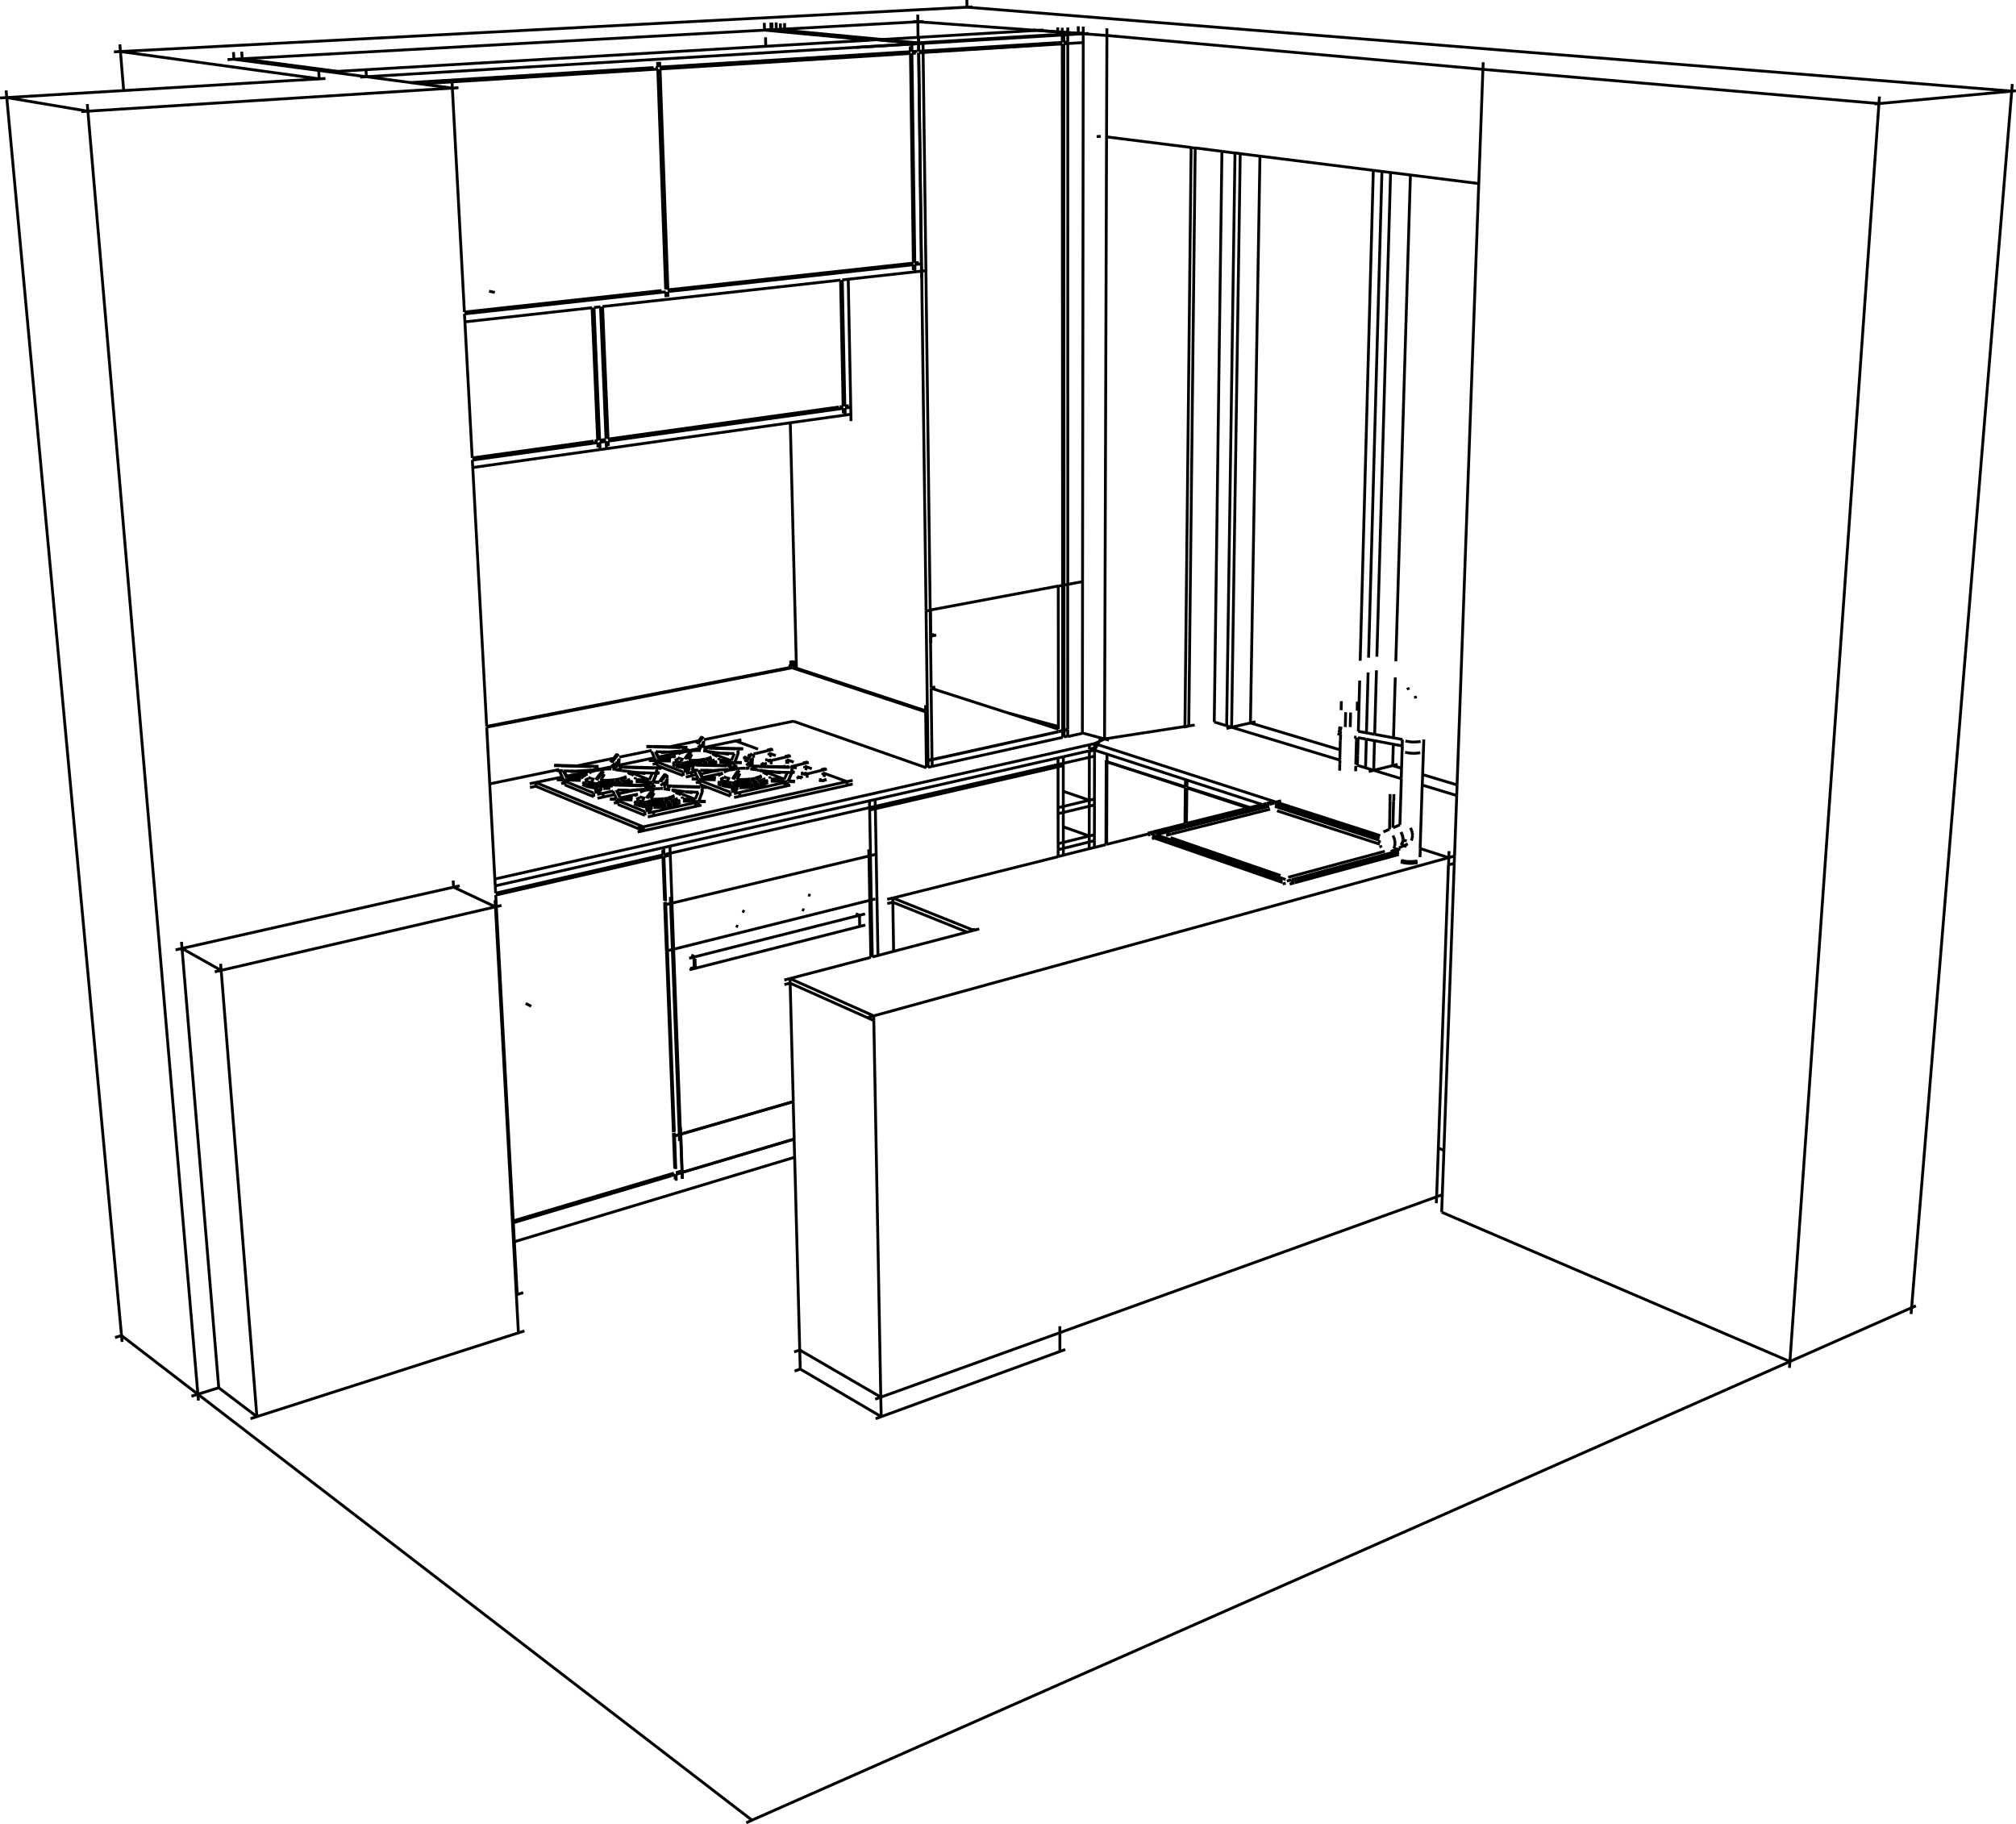
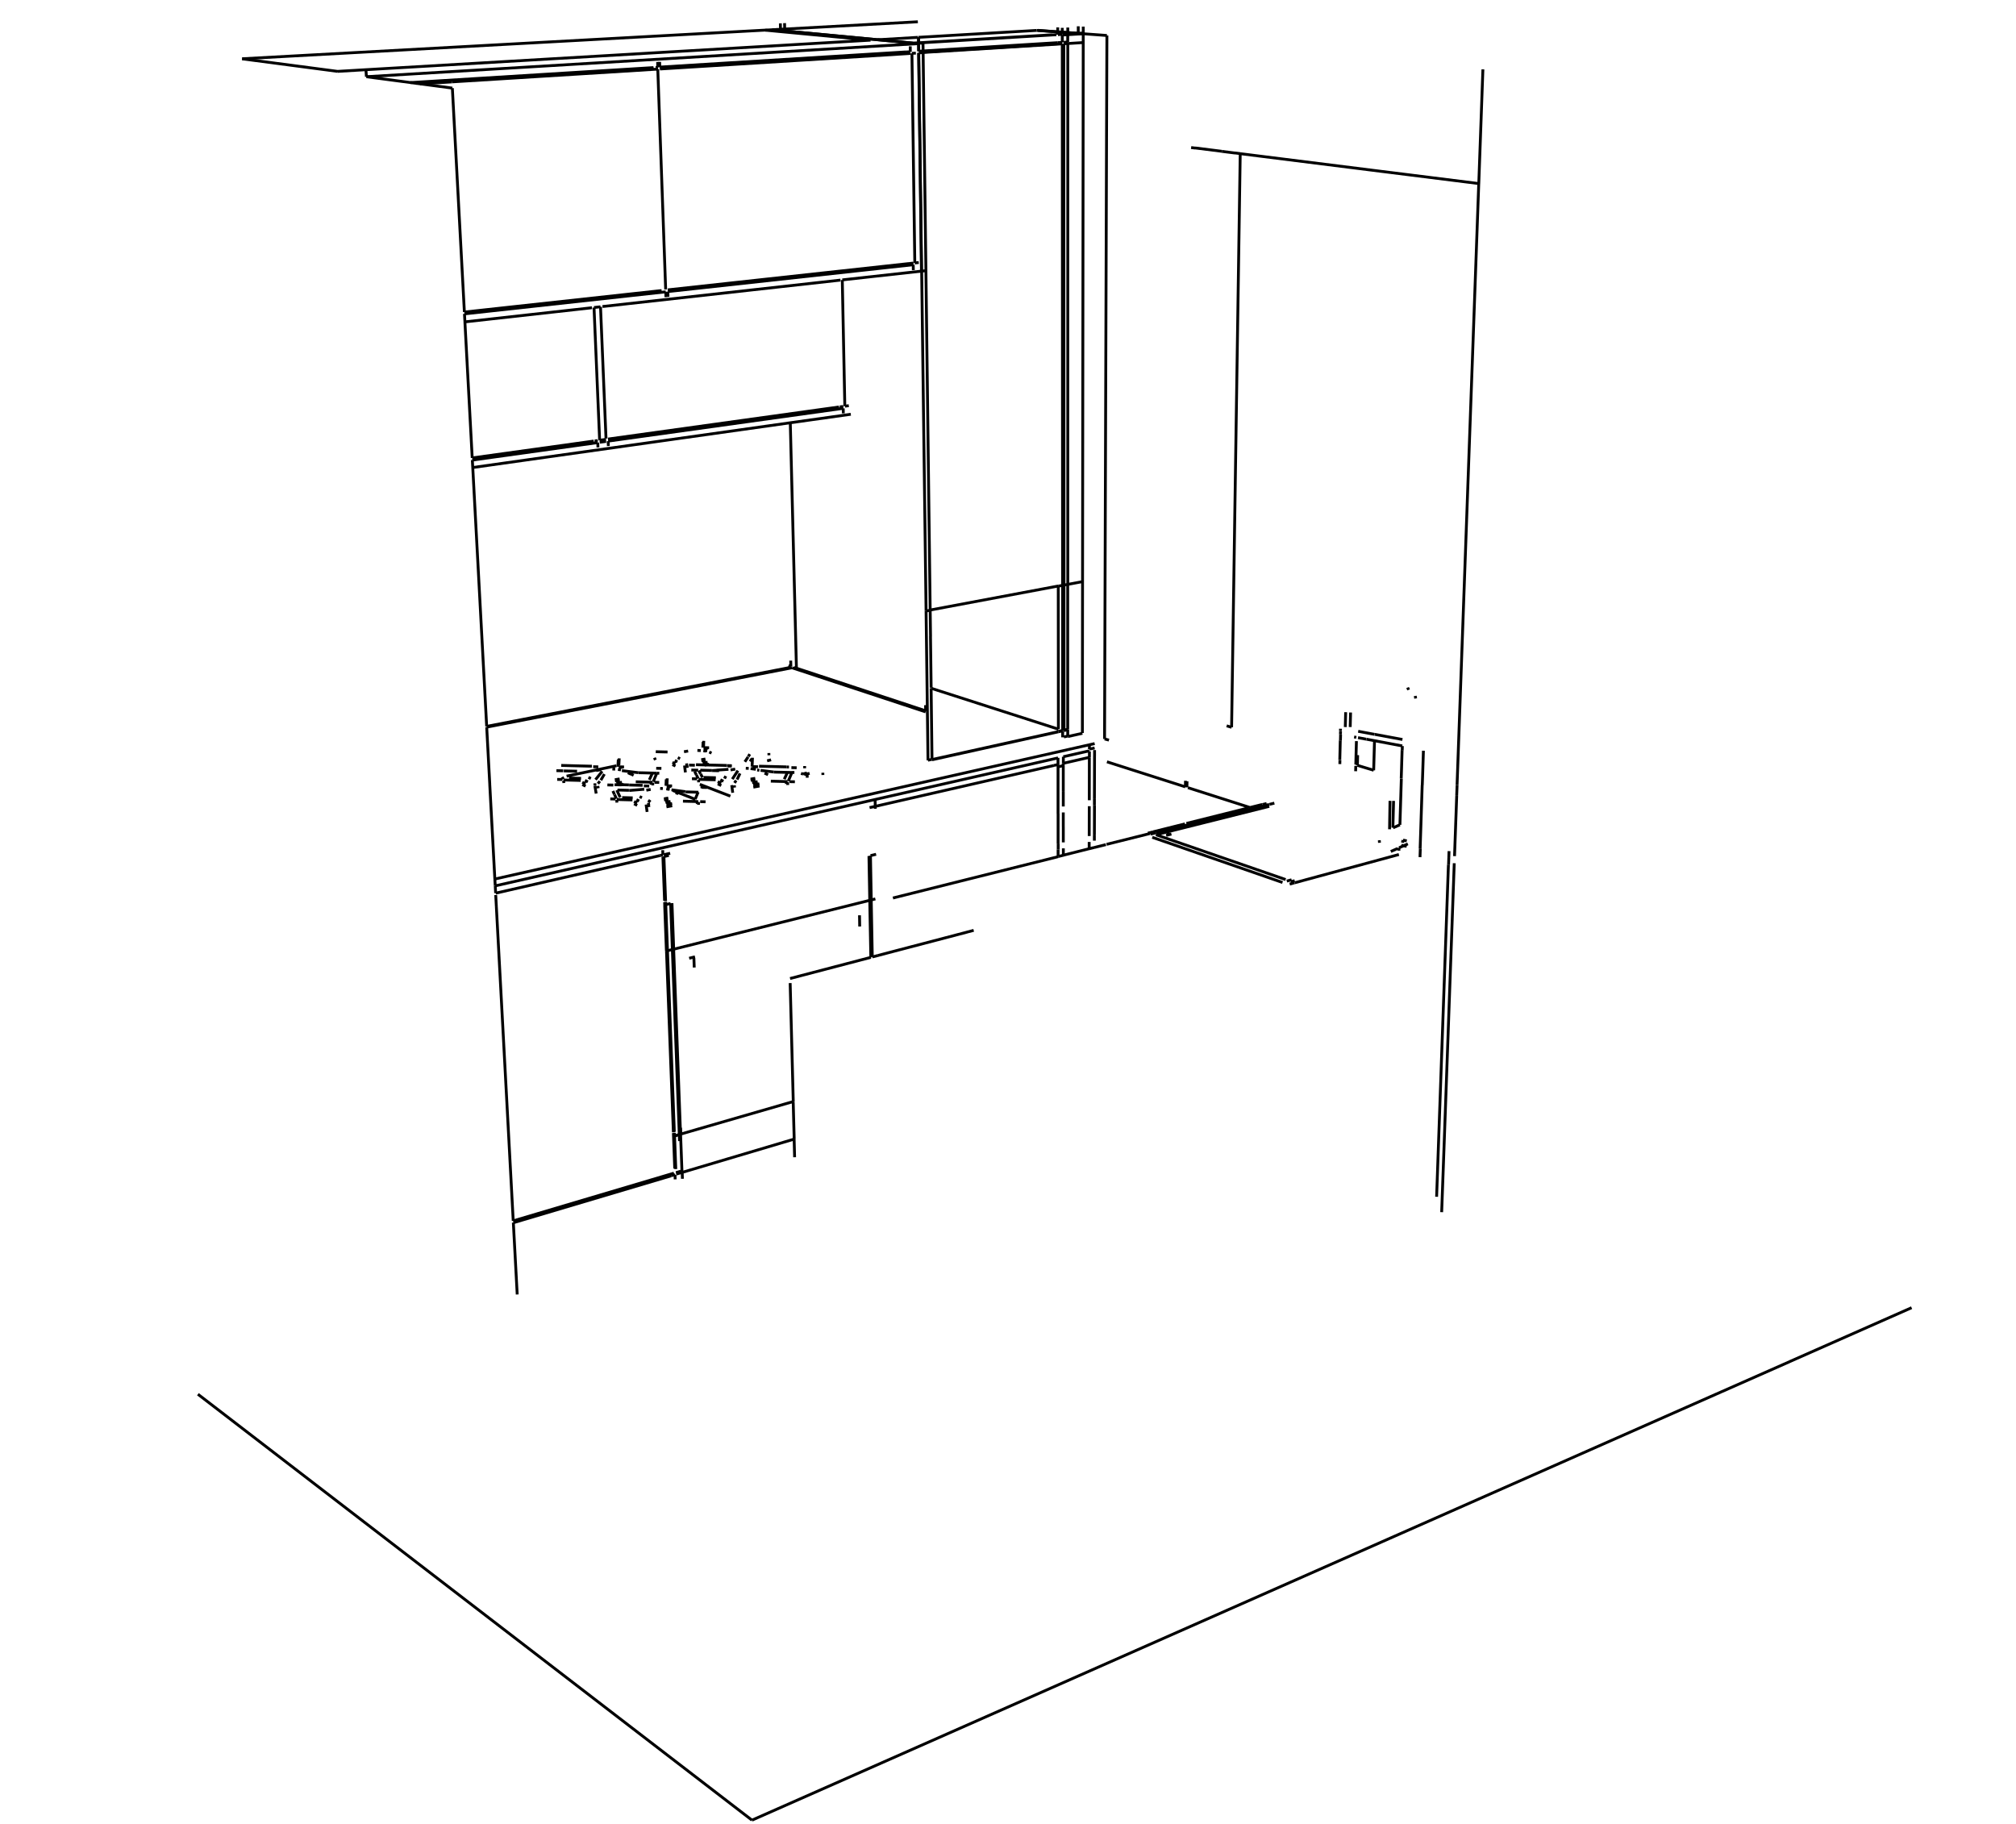
<svg xmlns="http://www.w3.org/2000/svg" id="Calque_1" data-name="Calque 1" viewBox="0 0 708.35 640.91">
  <defs>
    <style>
      .cls-1 {
        fill: none;
        stroke: #000;
        stroke-miterlimit: 10;
      }
    </style>
  </defs>
-   <path class="cls-1" d="m385.99,259.97l2.11-.33m31.67-4.89l-2.08.33m93.37,45.72l-.09,2.53m-2-1.97l-9.94-3.2m-14.09-4.53l-36.57-11.79m62.61,21.5l-2.07.56m-9.15-28.03l12.08,3.66m-95.97-24.03l1.83-.41m25.82,27.61l-58.92-19.13m63.77,18.27l-63.76-20.55m0,0l3.5-1.63m240.8,218.76l-122.35-52.48M388.92,9.96v2.51m132.11,11.89l-132.11-11.89M88.02,498.49l2.24-.71m93.99-30.12l-2.11.68m-91.88,29.43l91.88-29.43m323.22-64.95l1.97.81m165.84,54.63l-1.5.67M42.11,15.59l.21,2.51m1.13,13.72l-1.13-13.72M341.68,2.42l-1.92.11M40.03,18.22l2.3-.12M339.76,2.53L42.32,18.1M339.72,0l.03,2.52m331.73,459.2l.19-2.23m35.38-429.98l-.2,2.5m-35.18,427.48l35.18-427.48m-289.16,223.06l2.26-203.07m286.9-19.99L339.76,2.53m318.9,34.01l1.52-.15m48.13-4.5l-1.46.14m-46.67,4.37l46.67-4.37M174.08,318.65l-14.71-6.92m-83.92,29.76l2.25-.53m0,0l96.38-22.32m-.13-2.32l.13,2.32m-96.56,20.02l.19,2.3m12.55,156.81l-12.55-156.81M112,25.21l.16,2.5m-69.83-9.6l69.83,9.6m548.02,8.68l-139.14-12.03m-91.7,28.83l-2.7,200.51m7.29-199.93l-2.93,201.25m46.74-15.89l-.47,17.86m8.29-196.74l-4.7,170.84m-.79,28.67l-.27,10.06m148.95,210.82l.16-2.21m31.46-444.51l-.18,2.49m-31.28,442.02l31.28-442.02m-139.05-14.53l-.09,2.5m-258.84,616.1l2.02-.89M40.4,469.97l2.3-.68M114.36,27.58l-2.2.13M.03,34.43l2.35-.15m40.32,435.01l26.83,20.62M2.38,34.28l28.5,4.79m12.03,432.45l-.21-2.23M2.15,31.78l.23,2.5m40.32,435.01L2.38,34.28m159.14,276.97l-2.15.48m-97.68,22.03l2.27-.5m95.41-21.53l-95.41,21.53m95.28-23.86l.13,2.33m24.48,142.46l-2.12.66M161.09,30.83l-2.15.14M28.57,39.21l2.31-.15m128.06-8.1L30.88,39.07m38.84,453.05l-.19-2.21M30.67,36.58l.21,2.49m38.65,450.84L30.88,39.07m36.38,451.55l2.27-.71m7.33-2.29l-7.33,2.29m-5.77-158.96l.2,2.32m12.9,154.35l-12.9-154.35m12.9,154.35l13.39,10.16m-26.3-164.51l13.74,7.7M322.47,5.14l.03,2.51m.07,5.47l-.07-5.47m-242.55,13.29l2.25-.13m242.26-13.27l-1.95.11m-1.64-.12l1.64.12m68.16,4.94l-1.73-.13m53.76,42.4l-3.34,199.17m56.21-192.54l-5.13,170.9m-.88,29.14l-.22,7.49M82.02,18.3l.18,2.51m350.54,234.73l38.01,11.53m-39.82-11.11l1.81-.42m8.41-1.92l-1.79.41m-6.61,1.51l6.61-1.51m0,0l31.49,9.45m-54.51-8.19l2.18-203.46m-33.21-3.84l1.47-.08m95.89,222.76l9.67,2.94m-11.42-2.5l1.75-.44m8.4-2.08l-1.73.43m-6.67,1.65l6.67-1.65m0,0l3.12.93m7.43,2.23l12.09,3.63m-206.47,5.62l.04,2.34m.31,16.88l-.31-16.88m-70.15,13.71l.08,2.33m.65,17.53l-.65-17.53m70.07-16.04l-70.07,16.04m93.5-76.65l-1.93.38m.03,2.37l-.03-2.37m1.17-.61l-1.18.23m46.59,62.31v-2.11m10.94-2.61l-1.81.43m0,0l-9.13,2.18m9.13-2.18l-9.13-3.12m10.94,4.79l-1.82.43m0,0l-9.12,2.19m9.12-2.19v-2.1m-9.11,16.92v-2.1m10.9-.61l-1.81.45m0,0l-9.09,2.26m9.09-2.26v-2.09m0,0l-9.1-3.22m10.91,2.77l-1.81.45m0,0l-9.09,2.25m9.15-32.18l1.82-.42m-112.95-.09l-1.91.45m-4.19,1.01l4.19-1.01m1.47-.6l-1.64.4m8.3,2.01l-1.91.46m-4.2,1.02l4.2-1.02m1.46-.6l-1.63.39m8.38,2.05l-1.9.46m-4.21,1.03l4.21-1.03m1.45-.61l-1.62.4m-36.91-5.45l1.02-.83m.91-3.03l-1.86,2.57m-3.11,2.09l-2.39.21m-7.47.65l1.17-.1m8.6-.62l-2.38.21m-7.48.64l2.38-.21m5.1-.43l-5.1.43m1.09,2.63l-4.17-.1m0,0l-1.24-2.63m-.73-1.71l9.51.24m-11.82-.44l2.41.06m11.91.3l-2.4-.06m19.06,5.31l1.17-3.14m-3.3.33l-2.4-.34m-5.14-.69l5.14.69m2.5.2l-1.18-.16m3.12,3.24l1.17-3.14m1.86-1.78l-2.41-.06m0,0l-9.54-.24m10.1,2.09l-.03-1.13m.13,1l-.03-1.13m-6.57,3.71l4.17.11m3.67.52l-2.4-.06m.42-4.71l-9.54-.24m-16.8,3.76l5.11-1.06m-.96.54l.8-.46m14.69,2.61l-1.13.55m-7.76,3.81l-.04-1.32m-2.34-1.53l-1.77-.24m1.21,3.02l-.05-1.32m3.83-1.35l-.97.02m7.21-5.21l6.84,2.55m-16.01,4.5l2.05-.44m14.1-2.99l-3.09.65m-9.89,2.11l-1.12.23m-4.11-1.77l-1.52-.39m-6.58-.18l-.05-1.31m9.31,3.58l-9.31-3.58m20.44-2.33l.84.42m-9.91,1.34l1.05.04m1.93-3.45l-1.66.04m-.27,3.41l1.67-.03m3.08-.42l1.21-.35m0,0l.85-.41m-9.58-1.79l-1.2.35m0,0l-.87.41m5.12-1.17l-1.61.16m3,3.22l1.62-.16m-7.46-.37l1.15.29m-1.93-.28l-1.09.64m15.47-.15l-.03-.77m-13.69,2.45l-1.52-.39m5.55.76l-1.5-.07m10.53-1.55l-1.13.56m-10.21.93l-1.71-.23m11.92-.7l-1.59.46m-5.22.59l-1.09.02m.12-.79l1.98-.04m6.18-2.97l-.79-.36m-.33,2.41l1.02-.49m-9.8,1.36l1.73.08m5.64-.55l1.42-.41m-10.65.63l1.09.15m8.62-1.45l.85-.41m-2.05.76l1.19-.35m-4.27.77l1.63-.16m-3.3.2l1.67-.04m-2.99-.03l1.32.07" />
-   <path class="cls-1" d="m238.96,266.94l.88.22m-1.83.49l1.36.35m5.58.28l1.92-.19m-17.56.47l1.09-.23m9.66,4.21l-9.31-3.59m28.37.22l-2.03.44m-16.12,3.43l2.04-.43m14.09-3l-1.03.22m-11.41,2.42l-1.65.36m-1.66-1.19l-.38-2.84m2.14-3.57l-1.01,1.99m.29,2.34l-.84,1.18m-.52-3.83l1.92-2.65m-1.98,4.53l-.04-1.14m1.49,2.48l-1.07,1.51m-.82-4.74l1.93-2.65m-27.58,5.2l1.3-1.04m1.16-3.26l-2.37,2.96m-19.38,2.74l.84.02m8.85.23l-.92-.02m6.66-.67l-2.37.21m-8.14.63l.97-.08m-1.09.24l2.37-.21m1.24,2.68l-4.7-.12m0,0l-1.43-2.69m-.83-1.74l10.76.27m-2.63,1.66l-2.4-.06m-7.14,3.03l2.4.06m-3.26-5.19l2.4.06m13.16.34l-2.4-.06m14.01,2.22l2.4.06m-8.22-1.06l2.4.33m8.22,1.06l-2.4-.33m-8.09-1.22l2.27.31m8.36,1.07l-.98-.14m-2.45,2.42l4.67.13m1.25.77l1.31-3.19m1.78-1.84l-2.4-.06m0,0l-10.79-.28m11.41,2.18l-.04-1.14m1.13,1.02l-.98-.03m0,0l-.04-1.14m-7.42,3.77l4.71.12m3.59.51l-2.14-.06m.45-4.78l-10.8-.28m-2.73.31l-1.09.23m-15.41,3.21l6.59-1.37m-1.56.8l.89-.46m16.51,2.84l-1.33.63m-9.04,4.23l-.06-1.34m-2.74-1.82l-1.74-.24m1.2,3.31l-.06-1.34m5.91-1.61l-2.52.06m8.59-6.06l7.61,2.99m-18.33,5.14l2.09-.44m16.27-3.47l-3.22.69m-9.57,2.04l-3.47.75m-4.48-2.06l-1.69-.45m-7.3-.4l-.06-1.32m10.18,4.14l-10.18-4.14m23.05-2.67l-.85-.36m7.65,5.11l-.05-1.33m-17.11-1.12l1.2.06m2.53-3.99l-1.88.04m-.65,3.95l1.9-.04m3.53-.48l1.4-.41m0,0l1.01-.47m-10.68-2.07l-1.4.4m0,0l-1.03.47m5.92-1.34l-1.83.18m3.08,3.73l1.85-.19m-8.43-.42l1.28.34m-2.12-.38l-1.25.67m17.68-.35l-.03-.78m-15.76,2.83l-1.69-.45m6.21.87l-1.89-.1m-5.86-2.69l.78-.68m17.37,1.6l-1.34.63m-11.94,1.06l-1.65-.23m13.58-.83l-1.85.54m-3.89.57l-.8.08m0,0l-2.52.06m.16-.84l2.26-.05m5.85-1.05l1.2-.57m-11.26,1.57l1.96.09m6.45-.63l1.66-.47m-12.15.73l.96.13m10.12-1.57l1.02-.47m-2.4.88l1.37-.4m-4.91.88l1.86-.19m-3.75.23l1.89-.04m-3.38-.03l1.49.07m-4.68-.65l.98.25m-2.07.5l1.51.41m6.3.31l2.19-.22m-19.4.14l.94-.2m10.56,4.85l-10.18-4.16m31.85.33l-2.06.44m-18.35,3.93l2.09-.44m16.26-3.49l-1.83.39m-2.38.51l-6.69,1.43m-1.41.3l-3.96.85m-1.92-1.2l-.46-2.86m1.82.53l-1.08,1.37m-.66-3.83l2.46-3.08m-2.53,5.01l-.05-1.17m1.89,2.28l-1.37,1.74m53.9-9.27l.16-2.98m-1.96,2.38l1.07-1.03m.18,1.62l.1-2.06m.69-2.82l-1.96,2.96m-19.25,2.73l.86.03m14.62-.47l-2.39.21m-8.17.63l.98-.08m9.47-.6l-2.38.21m-8.17.63l2.38-.21m1.21,2.68l-4.71-.12m0,0l-1.4-2.69m-.82-1.74l10.79.28m-12.27,4.62l2.41.06m-3.23-5.19l2.41.06m24.84,2.49l2.41.06m-8.24-1.06l2.41.34m8.23,1.06l-2.4-.34m2.51.18l-.99-.14m-2.48,2.42l4.71.12m1.24.77l1.36-3.19m1.78-1.84l-2.41-.06m-13.23-.34l2.4.06m11.45,2.17l-.03-1.14m1.1,1.02l-.98-.03m0,0l-.03-1.14m-7.47,3.77l4.73.12m3.83.51l-2.41-.06m.54-4.78l-10.82-.27m-3.32.29l-1.17.24m-14.96,3.21l6.8-1.46m-1.75.88l.91-.46m16.69,2.84l-1.25.63m-8.67,4.22l-.03-1.34m-2.66-1.76l-2.11-.28m1.45,3.31l-.04-1.34m5.68-1.61l-2.51.06m7.5-6.15l8.39,3.13m-17.72,5.09l2.03-.44m15.79-3.46l-15.79,3.46m8.7-2.88l-1.77.54m-11.69.29l-1.74-.45m-7.55-.4l-.04-1.32m10.74,4.14l-10.74-4.14m18.84,2.29l-2.42.24m13.51-.44l-.04-1.33m-16.76-1.11l1.05.05m1.98-3.99l-1.87.05m-.12,3.94l1.89-.04m3.46-.48l1.33-.41m0,0l.94-.47m-10.95-2.06l-1.34.39m12.31.16l-.85-.39m-11.46.23l-.96.47m5.73-1.33l-1.81.17m3.58,3.73l1.83-.19m-8.48-.42l1.32.34m-2.23-.38l-1.24.67m17.44-.34l-.03-.79m-15.36,2.82l-1.75-.44m6.33.86l-1.64-.07m11.78-1.79l-1.26.63m-11.43,1.1l-2.03-.28m13.46-.82l-1.77.54m-2.17.41l-2.42.24m0,0l-2.51.05m.13-.83l2.24-.05m6.83-3.42l-.94-.44m-.19,2.81l1.12-.57m-10.76,1.59l1.7.08m6.35-.63l1.59-.47m-12.03.72l1.37.19m9.57-1.63l.94-.47m-2.28.88l1.32-.4m-4.79.87l1.83-.18m-3.72.23l1.89-.05m-3.19-.01l1.3.06m-4.77-.65l1.01.25m-2.07.5l1.56.4m-1.73-3.13l-.83.41m8.89,3.04l2.17-.22m-19.76.14l.97-.21m32.29,1.03l-1.99.44m-17.81,3.92l2.02-.44m15.8-3.47l-15.8,3.47m-1.87-1.2l-.38-2.85m1.49.54l-.88,1.35m-.54-3.83l2.04-3.07m-2.11,5.01l-.03-1.16m1.54,2.28l-1.13,1.73m-25.98-2.56l1.12-.92m.27,1.73l.11-2.25m.12-2.7l-2.05,2.78m2.75-1.2l-.05-1.17" />
-   <path class="cls-1" d="m234.23,271.94l-2.04,2.77m-3.37,2.23l-2.38.21m-7.66.65l1.06-.09m8.87-.62l-2.37.21m-7.67.65l2.38-.21m1.13,2.73l-4.33-.12m0,0l-1.3-2.73m-.77-1.77l9.88.26m-11.38,4.72l2.4.06m-3.19-5.26l2.4.06m12.28.33l-2.4-.06m19.81,5.52l1.21-3.25m-13.68-1.07l2.4.34m7.75,1.06l-2.4-.34m2.51.19l-1.07-.15m-2.26,2.49l4.28.12m1.15.77l1.21-3.25m-.58-1.92l-9.91-.26m10.49,2.18l-.04-1.18m.15,1.03l-.04-1.18m-6.81,3.84l4.32.12m3.73.54l-2.4-.06m.42-4.88l-9.91-.26m-17.51,3.87l5.57-1.2m-1.15.63l.83-.47m15.22,2.77l-1.21.6m-8.16,4.05l-.05-1.36m-2.47-1.67l-1.74-.25m1.2,3.2l-.05-1.36m5.33-1.5l-2.31.05m-2.02,1.98l2.06-.45m14.77-3.24l-14.77,3.24m8.21-2.69l-1.67.49m-10.75.27l-1.56-.42m-6.77-.26l-.06-1.34m9.54,3.86l-9.54-3.86m21.28-2.47l.88.43m-5.04,4.17l-2.25.23m12.54-.3l-.04-1.35m-15.64-1.23l1.09.05m2.14-3.73l-1.71.04m-.43,3.68l1.74-.04m3.21-.45l1.26-.38m0,0l.91-.44m-9.9-1.93l-1.26.37m11.29.14l-.77-.37m-10.53.23l-.91.44m5.37-1.25l-1.68.16m2.99,3.48l1.69-.17m-7.75-.4l1.19.31m-1.97-.33l-1.14.68m16.14-.22l-.03-.8m-14.33,2.66l-1.56-.43m5.73.82l-1.63-.08m11.09-1.67l-1.2.59m-10.76,1.01l-1.67-.23m12.43-.78l-1.68.5m-2.03.38l-2.25.22m0,0l-2.31.06m.14-.83l2.06-.05m5.32-.98l1.07-.53m-10.28,1.47l1.83.09m5.88-.59l1.5-.44m-11.11.68l1.02.15m9.1-1.53l.9-.45m-2.16.83l1.25-.38m-4.47.83l1.69-.18m-3.42.22l1.73-.04m-3.12-.03l1.39.07m-4.32-.61l.91.23m-1.9.51l1.41.38m5.78.29l2.02-.2m-18.09.38l1.05-.22m9.89,4.54l-9.53-3.88m29.4.27l-2.05.44m-16.82,3.71l2.06-.45m14.76-3.25l-14.76,3.25m-1.74-1.23l-.41-2.93m2.34-3.83l-1.1,2.13m.33,2.41l-.92,1.27m-.58-3.95l2.11-2.87m-2.17,4.83l-.05-1.19m1.64,2.49l-1.18,1.63m-.87-4.9l2.11-2.87m40.53-10.69l-.84.17m1.7.08l-.93.2m.62-1.96l.88.24m28.48,9.88l-1.97.44m-73.6,16.4l2.07-.46m71.53-15.93l-71.53,15.93m71.53-15.93l-.02-1.32m1.97-.44l-1.97.44m-73.63,16.33l2.07-.45m71.56-15.88l-71.56,15.88m-39.87-13.81l2.11-.44m-2.17-.89l2.11-.44m72.24-15.01l-2.02.42m-70.23,14.59l9.27-1.92m19.95-4.15l12.46-2.59m1.38-.28l15.16-3.15m.75-.16l11.27-2.34m0,0l7.87,2.88m3.79,1.39l2.44.88m3.8,1.4l2.5.9m3.82,1.4l2.56.93m3.83,1.41l8.55,3.12m-14.47-2.84l-.93.2m.56-2l.89.24m-1.39,1.3l-.85.18m9.1-1.52l-1.89.46m-4.21,1.05l4.21-1.05m1.44-.61l-1.61.4m.21,3.45l-.84.18m0,0l.79.29m.94-.21l-.94.21m1.74-.47l-.8.26m-.42-1.84l.91.25m-63.96,19.33l-37.81-15.63m37.81,15.63l-.05-1.37m0,0l-37.82-15.59m.06,1.33l-.06-1.33m140.36-33.57l-1.43.29m-1.67,28.1l-.26-19.64m.26,19.64l-46.69-16.34m47.29,16.21l-.02-2.34m-47.66-35.29l.06,2.37m-7.21-223.91l1.48-.08m-.06-2.51l.06,2.51m100.83,1.68l1.6.14m-1.31,246.8v-2.29m-.1-244.35v2.51m-46.24,254.44l-.02-2.34M271.22,7.94l.06,2.51m56.24,258.85l-1.42.31m-.02-2.34l1.42-.31M275.72,10.65l-1.48.08m50.07,4.5l-1.51.09m-13.01-1.46l-34.07-3.22m47.02,4.44l-12.94-1.22m56.74-3.33l-1.89.12m-1.66-.13l1.66.13m5.64,258.3l1.48.49m-63.28,66.29l-.92-51.56m-1.96.45l1.96-.45m64.2-14.73l-64.2,14.73M270.92,10.43l-2.33.13m-139.83,16.41l-46.57-6.15m188.67-12.9l.06,2.52m52.9,87.31l-.03-2.46M126.57,27.1l2.19-.14m170.25,121l-.04-2.41m0,0l-.93-47.42m-84.95,59.38l-.11-2.42m83.97-9.27l-.05-2.43m1.97-.28l-1.97.28m26.5-50.65l-1.94.22m.03,2.46l-.03-2.46m-1.06-77.33l.03,2.51m1.95-.12l-1.95.12m.49,74.3l-1.01-73.67m-87.99,5.46l2.76,77.63m85.23-83.09l-1.57-.16m-201.9,6.57l2.19-.13m189.22-11.09l-1.96.12m-37.34-6.05l.06,2.51m-183.69,7.59l.18,2.51m0,0l-2.89.16m128.62,137.01l-.09-2.41m-.74-.61l-1.97-46.66m3.69-.41l1.93,46.56m82.6-11.48l-.9-44.36m59.26,152.18l17.28,4.66m8.43,2.27l7.79,2.1m-150.58,152.97l2.13-.63m.08,2.26l-.08-2.26m-2.05,2.89l-.08-2.26m-4.34-114.64l.09,2.34m138.48-34l1.85-.42m12.86-5.04l-1.86.42m0,0v1.53m-12.84,5.82l1.84-.42m10.99-2.52l-1.83.42m-139.87,69.49l1.28.59m59.77-15.07l-1.96.49m0,0l-57.81,14.58m56.5-15.12l1.31.53m-59.44,18.69l1.36-.35m14.64-14.67l.81.36m-17.1,15.13l2.05-.53m59.71-15.2l-1.96.5m-57.75,14.7l57.75-14.7m-20.28-6l.82.35m1.35-5.51l.82.34m-23.98,5.34l.82.35m-26.08-5.25l.08,2.32m69.63-19.02l.05,2.33m-61.1,36.08l.12,3.38m-63.58,96.07l98.49-29.68m-46.29-105.59l-58.74,13.46m58.74-13.46l-1-.42" />
-   <path class="cls-1" d="m438.6,283.92l-21.58-7.06m0,0l-.14,12.49m-27.93-24.02v2.35m-.01,0l-.1,29.04m-3.36-34.82l-.88,1.67m31.89,13.12l-.15,12.8m.15-12.8l-27.54-9.01m-.36,29.11l.09-29.59m60.31,15.23l35.83,11.56m-.22,1.24l-36.64-11.86m36.72,11.19l-36.71-11.86m2.65,26.64l-45.77-15.84m86.69,6.06l-36.61,9.9m29.88-12.83l-36.11-11.74m3.93,23.37l1.78-.48m0,0l32.17-8.66m-75.29-4.79l38.64,13.32m-3.66-23.32l-1.78.45m0,0l-32.92,8.28m-8.25.38l.83-.21m49.75,15.87l37.66-10.17m-44.75-17.05l-1.8.44m47.71,13.77l-.4.85m.55-2.77l.06.96m-.31-1.89l.25.93m-.67-1.78l.42.85m-4.4-1.85l-2.13.92m3.65,5.77l.3-.82m-5.12-.21l.42.84m4.7-.63l.13-.91m-.33-1.9l-.42-.85m.67,1.78l-.25-.93m.33,1.9l-.07-.97m-1.68-16.35l-.04,2.36m1.39-2.32l-.06,2.37m2.56,10.92l.42.84m0,0l.25.93m0,0l.07.97m-.13.91l-.3.82m3.6-2.28l-.3.81m.43-1.72l-.13.91m.06-1.87l.06.96m-.31-1.89l.25.93m-.67-1.77l.42.84m-19.05-45.2l-.08,3.16m-5.56-3.32l-.08,3.15m5.4,9.56l-.03,1.29m-5.89,10.41l.05-2.35m24.76-7.78l-.9-.13m-.12,3.96l.89.13m1.1-3.89l-.98-.06m-.13,3.96l.98.06m1.1-3.97h-.98m-.13,3.97h.98m.47,37.81l-.79.16m1.23-38.04l.8-.15m-1.83,38.8l.88-.17m-.86-.33l.87-.17m-1.09.05l-.9.07m1.22-38.04l.91-.07m.14-3.97l-.92.07m1.71-.21l-.79.14m-2.17,42.71l1.01-.09m-1-.4l1.02-.09m-1.12-.04h-.97m-.03.63h1.09m-1.07-.48h1.08m-1.07-.14l-.97-.07m-1.97-.26l.85.23m0,0l1,.16m0,0l1.08.08m-.96-.21l-.89-.15m0,0l-.76-.2m1.51.97l1.07.07m-2.08-.23l1.01.16m-.34-38.98l.78.19m-2.3,38.4l.85.23m1.56-42.59l-.77-.19m-23.88-2.51l1.05.2m-.89-1.29l.92.17m-.86-.18l.86.17m-.86-.2l.86.16m-.77-1.21l1.36.26m-66.85,38.77l.91-.23m45.02,16.14l1.09-.29m-1.64-28.94l-1.78.45m-136.63,34.18l1.96-.49m134.67-33.69l-1.24.3m63.58,18.77l-1.71.46m-203.95,56.15l1.97-.55m201.98-55.6l-201.98,55.6m199.46,62.95l-1.72.62m-.07,2.26l.07-2.26m-192.99-103.03l1.95-.49m-.02-1.5l.02,1.5m58.69,149.01v2.24m.01,6.62v-6.62m-58.7-151.24l26.13,10.51m2.3-1.39v.78m-34.62,164.73l1.96-.71m62.93-22.67l-62.93,22.67m-33.87-144.97l2.01-.52m64.54-18.53l-28.46-11.4m-6.68,41.45l-29.44-13.12m.04,1.6l-.04-1.6m.04,1.6l29.42,13.16m0,0l-.02-1.64m37.05-30.56l-1.91.5m-66.58,17.46l2.01-.53m31.91,147.09l-28.48-16.55m.18,6.69l28.44,16.72m-30.61-22.73l1.99-.68m-1.82,7.38l1.99-.69m93.11-6.88l-1.88.69m-64.76,23.63l1.96-.72m62.79-22.91l-62.79,22.91m-30.57-97.55l-39.35,11.7m0,0l-.49-13.4m39.5-11.42l-39.5,11.42m39.62-145.13l-31.53,6.51m-1.73.36l-10.41,2.14m-6.17,1.28l-11.4,2.34m-1.97.41l-12.85,2.66m-6.31,1.29l-24.35,5.03m106.8-43.29l.06,2.37M371.65,12.16l1.61.15m9.24-.56l-1.88.1m-1.76-.13l1.76.13m7.48,247.79l28.23-4.36m0,0l1.36-.21m93.37,45.72l-2.07.56m-82.36-47.66l4.36,1.32m-48.21,8.96l1.82-.42m4.21-215.45l29.71,3.72m-242.3,266.33l-1.81.42m7.74,149.76l-.72-13.38m0,0l-7.34-136.31M488.6,60.62l-4.82,170.13m-.14,4.78l-.63,22.53m-.48-198.19l-4.61,172.3m-.72,27.05l-.17,6.12m3.68-29.06l-.59,21.24M112.15,27.71l-68.69,4.11m0,0l-41.08,2.46m156.44-5.51l.12,2.19M322.5,7.65l41.78,3.03m125.97,227.36l-.63,21.24m-184.31,41.5l-69.19,16.56m90.91-94.18l-.1-8.77m44.85,69.41l1.84-.44m-1.84,2.55l1.84-.44m-1.83,13.08l1.84-.45m-1.84-1.65l1.84-.45m10.9-.61v2.4m-119.78-32.85l.81-.19m-.77,1.52l-.04-1.33m5.11,2.55l1.09-.26m0,0l.82-.2m4.66,1.37l-.04-1.53m-5.41,1.69l-.03-1.33m5.48,2.26l.8-.19m-30.76-6.47l.07-1.45m.1-2.6l-1.08,1.49m0,0l-.79,1.08m-14.84,4.91l-.94-2.17m2.32,1.89l-.88-1.86m-3.32-1.77l2.13.05m12.21.31l-1.92-.05m-11.45,4.43l1.8.04m5.89-.41l-3.47-.09m-4.31.6l1.31.03m0,0l1.09.03m5.31.14l-5.29-.14m-.77-5.02l5.52.14m0,0l3.99.1m17.86,4.71l1.01-2.44m0,0l-3.01-.07m0,0l-1.32-.04m-.81,2.45l4.09.1m3.57.8l-1.92-.05m-5.82-.15l5.13.14m3.12-4.79l-1.92-.05m-28.69,5.21l-.04-.97m27.63.73l-.92.2m-9.02-4.37l-.92-.13m2.07.41l-1.05-.26m9.88,5.19l-.03-1.04m-6.36,2.68l-5.46,1.17m-4.93-3.72l.57-.8m-25.27,2.38l.04-.78m0,0l.08-1.44m.14-2.68l-1.22,1.52m0,0l-1.15,1.44m-16.92,5.12l-1.06-2.19m2.61,1.87l-.97-1.82m12.81-.51l-1.04.08m0,0l-1.34.13m0,0l-4.15.3m0,0l-1.61.12m-8.12-1.93l2.08.05" />
  <path class="cls-1" d="m210.21,269.45l-1.79-.04m-12.64,4.45l1.71.04m-1.99-3.11l.97.02m0,0l1.43.04m6.26,2.65l-4.21-.11m4.1.84l-5.97-.16m-.88-5.12l5.56.15m0,0l5.2.13m21.57,5.47l1.24-3.03m-.05,0l-1.44-.03m0,0l-3.35-.09m0,0l-1.55-.03m7.25,3.41l-1.66-.04m-6.58-.18l5.82.16m3.18-4.87l-1.82-.05m-32.47,5.19l-.04-.94m31.27.84l-1.11.23m1.14.7l-.03-.93m-16.97-3.04l-1.25,2.15m-2.05,1.88l-.04-.79m.23-1.29l2.34-2.93m52.56-4.38l-.61.91m.72,1.82l.14-3.12m-1.55-.28l-1.13,1.71m-14.9,5.49l-.62-1.2m5.63-1.32l-1.61.12m-8.13-1.93l2.06.05m-1.02,4.75l1.72.04m-1.94-3.11l.98.03m0,0l1.43.03m7.32.19l-.98-.02m0,0l-1.44-.04m1.31,2.52l-4.29-.11m4.21.84l-5.99-.16m11.66-4.8l-1.72-.04m21.57,5.46l1.28-3.02m-.02-.01l-1.45-.03m0,0l-3.39-.08m0,0l-1.52-.04m-5.83-.72l.78.09m-3.09-.59l1.84.25m13.72,4.38l-1.86-.04m-6.59-.18l5.83.16m3.25-4.87l-1.85-.04m-13.8-.36l2.06.05m-20.85,5.47l-.03-.93m31.31.85l-1.03.22m-10.31-4.73l-1.35-.19m12.71,5.72l-.02-1.02m-20.13,4.94l-8.31-3.21m0,0l-2.42-.94m14.11-3.84l-1.03,2.16m-1.67-.16l1.97-2.98m-32.92,6.54l-2.29.19m0,0l-3,.25m-7.66-1.95l2.11.05m12.59.34l-1.89-.05m-11.79,4.57l1.77.05m6.11-.42l-3.7-.1m3.61.83l-5.49-.15m-.81-5.2l2.3.06m27.17,2.58l-3.07-.08m0,0l-1.44-.04m7.43-1.7l-2.18-.06m1.78,5.24l-1.89-.05m-6.05-.16l5.33.14m3.13-4.95l-1.89-.05m-29.79,5.36l-.04-.99m19.66-3.29l7.98,3.14m1.06.93l-.99.21m1.02.77l-.03-.98m-17.46,1.04l-.12-.77m-28.75-9.36l10.8-2.25m0,0l6.72-1.4m64.85,2.67l.77.28m.34.17l1.04-.25m0,0l.86-.21m-.83,1.54l-.03-1.33m88.29-15.72l-17.28-5.56m0,0l-27.42-8.81m-48.24-7.31l.9.29m-2.02-2.7l.05,2.06m.45.46l46.91,15.49m-.03-2.36l.02,2.03m46.64,7.27l-43.97,9.72m-3.55-248.28l.98,76.62m0,0l1.5,119.29m-1.44.27l1.44-.27M371.66,15.38l-47.3,2.93m-1.51.27l1.51-.09m-46.47,215.67l-.84-.28M321.23,15.18l1.51-.09m49.42-2.96l1.09-.06m1.93,2.7l-1.42.09m-50.93,3.14l1.52-.09m47.3-2.92l-47.3,2.92m50.85,238.5l-1.33.29m-46.37,10.27l44.37-9.83m3.31-245.19l-1.6.09m-65.29,1.91l-34.05-3.22m50.07,4.5l-1.51-.15m-47.13-6.95l.04,2.07m4.14,224.59l45.39,14.98M275.72,10.65l-1.48-.14m0,.22l-2.95-.28m37,3.51l1.5-.08m0,0l12.78-.76m57.92-1.26l-1.65-.13m-14.2-1.07l7,.52m.07.98l1.53-.09m5.55-.34l-3.62.22m-3.42,256.67v.83m.03,31.52v-2.42m-64.25-15.23l.02.86m66.04-15.15l-1.84.42m-75.51-126.2l-1.21-.28m-86.1,11.97l1.06.28m113.78-59.94l-1-76.68m-194.19,5.88l.16,2.49m170.2,118.59l-21.28,2.99m0,0l-111.58,15.73m130.76-21.55l-.89-44.35m-132.78,11.91l70.76-7.75m-4.32-78.79l-85.41,5.27m176.68,63.87l-1.51-.26m1.54,2.3l-.03-1.89m-1.05-76.76l.02,1.91m1.95.47l-1.42.09m-161.6,10.03l-11.19.69m86.39,74.93l-.06-1.86m-2.8-78.26l2.77,77.44m-2.12-79.98l.06,1.87m2.88,80.7l-.06-1.85m88.17-10.22l-1.43.16M158.81,28.5l-12.63.78m84.98-5l-.77-.08m.77-.04l-.78-.09m-145.29-3.4l33.52,4.41m0,0l9.99-.59m0,0l177.27-10.38m0,0l-36.96-3.51m-102.95,151.06l44.06-6.14m.67-.81l-1.97-46.64m.23,46.88l1.04-.14m.11,2.41l-.07-1.71m3.72,1.21l-.06-1.71m84.55-12.47l-1.34.19m-1.83.25l1.2-.17m.04,2.43l-.03-1.75m93.37,116.57l-1.53-.41m-14.5,6.25v2.31m11-6.93l-1.83.41m0,0l-208.9,47.18m208.9-45.65l1.82-.41m-152.66,37.81l-57.78,13.22m208.61-47.73v-2.12m-75.22,19.34l62.74-14.36m-128.15,67.74l1.1-.28m0,0l.94-.23m-5.44,64.74l-.08-2.23m-4.11-64.66l1.68-.42m71.33-17.78l-1.42.36m-69.42,17.31l68.87-17.17m-61.79,20.35l.12,3.26m-8.11,73.19l-55.43,16.48m52.46-130.9l.07,1.69m4.31,113.98l-.06-1.66m2.03-1.21l-1.69.5m-2.51-111.45l-1.69.39m183.76-26.44l-.03,2.14m-.51-2.32l-.02,2.14m31.25,5.71l-1.71.43m-41.78,10.46l1.76-.44m39.93-9.99l-35.54,8.89m0,0l-4.3,1.08m.05.67l45.56,15.75m-1.1,1.03l-44.93-15.59m0,0l-.84-.28m41.1-10.88l-35.5,8.9m0,0l-4.28,1.07m3.57.23l.78-.2m0,0l1.06-.26m40.54,16.52l1.69-.46m-50.48-16.38l1.83-.45m38.39-9.59l1.48-.38m39.6,12.91l.06.89m8.25-.93l-.2.9m-4.35-14.7l-.16,9.99m4.77,3.81l-.1.82m-1.04-6.2l-2.38,1.04m-13.17-19.87l.05-1.88m.23-8.7l-.13,4.76m0,0l-.09,3.49m-5.35-10.58l-.05,2.16m-.18,6.85l-.03,1.39m21.97-6.34l-.05,1.46m-.81,26.23l.5-16.2m-120.53,27.37l-58.1,14.54m195.39-16.48l-.08,2.32m-.09,2.53l.09-2.52" />
  <path class="cls-1" d="m237.65,412.55l1.99-.6m.14,2.25l-.08-2.24m-.58-15.69l.08,2.23m-2.05.64l1.5-.44m-67.65-143.46l106.88-20.76m-106.87,21.02l107.32-20.87M380.62,9.35v2.27m-.31,245.93l.06-53.18m-10.6-192.09l1.41-.08m9.44-.57l-1.76.11m0-2.51v2.51m-7.2-.52v.96m59.34,242.86l1.74.52m-14.22-203.71l1.44.18m91.88,227.51l-.77,21.28M158.94,30.96l-11.31-1.5m34.1,425.39l-1-18.55m-6.72-125.04l-.14-2.39M364.28,10.68l7.37.53m11.13,250.48v1.53m1.74,30.09v2.09m-114.98-28.07l1.39-.34m-23.98-4.3l.09-2.03m-16.63,3.47l3.03.08m0,0l1.11.02m12.59-.43l.89.13m-.88-.27l1.34.19m-1.3-1.15l1.96.05m-2.92.99l-1.19-.06m-3.7,5.37l-.12-.8m-.39,3.16l-.22-1.64m0,0l-.09-.79m-23.42.45l.15-2.58m.19,2.02l.13-2.4m-19.48,4.41l3.39.08m0,0l1.28.03m25.39,3.03l1.09-2.38m2.41.06l-.92-.03m-12.21-.89l1.08.14m0,0l.93.12m0,0l2.18.27m0,0l1.62.21m-6.93-2.07l1.86.04m-1.09,1.02l-1.04-.14m-.97-.11l-1-.04m-5.69,8.62l-.32-1.93m0,0l-.14-.8m1.07-.75l.69-.86m35.37-2.55l-.62-1.2m10.42-.43l-3.33.24m0,0l-.85.06m5.29-1.43l-1.25-.03m-9.75,1.47l2.8.07m0,0l1.3.03m-5.61-2.03l2.96.08m0,0l3.02.07m0,0l3.41.08m0,0l1.39.04m20.24,4.82l1.14-2.42m2.42.06l-.89-.02m-1.88-1.94l-9.66-.24m-3.62.77l-1.03-.05m-3.93,6.79l-.1-.79m-.56,2.61l-.25-1.88m0,0l-.1-.8m.98-.78l.57-.86m-24.66,1.87l.11-2.27m-18.2,5.34l-.55-1.24m2.56,2.23l-.61-1.29m0,0l-.59-1.23m.26-.05l2.8.07m0,0l1.21.03m-2.84-1.97l2.83.07m23.3,5.01l1.03-2.5m-9.38-.79l4.88.66m-6.55-2.07l1.89.04m-1.08,1.18l-.93-.13m-1.24-.12l-.94-.04m-3.95,6.54l-.12-.81m-.51,2.52l-.25-1.77m0,0l-.1-.82m.81-.77l.62-.84m53.71-9.14l1.37-.35m91.62-12.96l-1.33.3m1.33-2.67l-1.33.29m-47.79,10.57l1.42-.31m45.88-10.15l-1.5.34m-44.96-42.66l44.92-8.43m8.78-190.96l-5.43.34m0,0l-1.42.08m-.51.03l-48.9,3.03m-1.55-3.4l46.96-2.81m5.43,193.06v50.98m.01.08v2.28M322.8,15.09l46.96-2.81m4.1,244.34l-.02-51.03m-.6-190.69l-1.6.09m.22,242.15l1.5-.33M321.23,15.18l-12.93-1.23m-34.05-3.44l-1.46-.14m1.4-2.15l.05,2.07m97.42.89l1.61.13m7.37.3l-1.77.12m-7.06,286.82v-2.1M271.24,10.46l3,.28m51.09,84.37l-1.49.16m-112.85,12.53l-2.28.25m-.7.08l-44.66,4.97M322.78,18l-.03-2.67m-109.82,138.76l-1.93-46.29m2.68,47.2l82.58-11.52m25.17-51.09l-1.01-73.65m-157.25,90.91l69.3-7.56m86.93-9.48l1.5-.17M231.15,24.01l-.77.04m87.94-5.44l-86.42,5.35m-65.97,136.95l42.69-5.93m5.02-.7l81.17-11.28m78.81,157.52v-2.43m-140.72,2.3l-.98.22m5.08,98.51l1.65-.47m.55-.16l39.5-11.42m-98.37,41.92l55.45-16.47m0,0l1.01-.29m152.15-144.55l27.54,8.8m36.65,34.17l1.75-.47m-1.37-.35l1.4-.37m19.63-59.1l-.13,5.1m20.51-13.05l-.33-.83m-.31,53.89l-1.31-.28m1.69,1.33l-1.47.66m0,0l-1.62.71m-20.65-37.69l-.08,3.26m0,0l-.09,3.59m21.58,6.54l.12-3.65m0,0l.19-6.38m6.29,37.63l.11-3.05m-6.34-36.04l-3.14-.59m0,0l-6.59-1.24m0,0l-2.89-.54m2.95-1.7l6.6,1.23m0,0l3.13.58m-119.12,40.67l-1.83.45m132.96,119.56l.61-17.14m0,0l3.54-99.51m-200.41,31.86l-1.98.51m-.54.15l-28.4,7.44m1.13,43.23l-1.09-41.63M373.25,12.31l1.93-.13m5.19,192.18l.24-189.36m0,0v-3.15m-7.23,247.23v-2.28m0-.09l-.02-51.04m-1.71-196.03v1.53m.23,245v-.9m0,0l-.04-49.32m105.1,62.97l2.86.87m0,0l2.87.86m-62.71-218.66l9.38,1.18m82.63,222.63l-.14,3.71m-.86,23.81l-3.63,100.88m0,0l-.79,21.73M147.63,29.46l-1.45-.19m0,0l-1.95-.26m0,0l-12.45-1.64m0,0l-3.02-.41m51.97,409.34l-.36-6.7m-6.5-120.74l-1.8-33.44M85.09,20.65l183.82-10.07m102.74.62l1.61.13m11.3,271.51l-.03,10.46m-114.36-27.91l-.02-.79m12.57,5.37v-.8m-52.44-2.12l-.34-.79m17.27-3.44l1.6.04m-7.32,6.95l-.11-.78m-43.45,4.78l-.4-.81m19.91-3.41l1.41.04m-8.65,7.35l-.15-.8m53.41-11.18l-.55.83m-17.61,7.73l-.62-1.3m22.56-1.57l3,.38m0,0l1.62.2m5.36-1.75l-.8-.02m-42.1,6.65l.12-2.65m-13.39,2.33l3.95.11m0,0l.8.02m8.53.34l1.48.03m53.32-4.01l-.02-.8M375.18,9.67v1.78m0,3.88v189.99M321.24,15.18l1.51-.09m51.1,190.49l-.08-190.16m-51-2.32l.03,1.98m2.59,199.58l-1.55-119.41m49.41-83.96l1.93.15m0,0l3.62.27m-7.02,284.72v-10.54M274.24,10.74l34,3.21m-73.55,88.5l86.23-9.44" />
  <path class="cls-1" d="m231.14,23.66l-.77.04m.7-1.92l.06,1.88m75.36,312.6l-.37-20.07m-71.59,17.85l-.61-16.17m139.68-34.5v-5.3m-136.45,134.66l-1.35.41m-2.88-112.09l.59,15.47m.02.48l.03.92m183.83-41.15l21.84,6.98m-28.82,8.46l.06,1.1m6.39-3.97l21.72-5.43m.64-.17l4.27-1.06m29.33-32.43l-.13,5.22m24.72-10.03l-.14-.91m-3.01,52.87l-1.1-.23m0,0l-.77-.17m-2.74-15.58l-.24,9.41m9.58,7.31l.72-22.3m-19.68-16.1l-2.87-.54m.06-2.24l2.87.54m0,0l2.89.54m-100.31,40.19l-9.08,2.28m-31.47,26.39l-2.31.61M373.24,9.79v1.52m.12,194.37l-.11-190.22m2.22-3.53l3.38-.2m-109.94-1.14l2.33-.13m102.01.87l1.93.14m9.36,269.28v2.1m-137.35-20.17l.09-2.36m-2.62,11.95l-.57-1.2m-27.52,9.57l-.63-1.43m18.3-2.06l1.09.16m136.5-71.35l1.52-.28m.49-.09l1.34-.25m0,0l5.17-.97m-5.19-192.18v2.58m-48,227.05l.31,24.83m-4.74-251.32l-1.51-.14m2.6,80.08l-1-76.68m-.07-5.48l41.51-2.43m7.5,275.23v-2.11m0,0v-14.35M308.24,13.96l12.93,1.23m1.54-2.08l.03,1.98m-83.11,396.82l-.5-13.35m-2.24-2.14l-2.36-62.39m-.61-16.21l-.04-.92m139.73-20.9v-5.47m-.01,0v-5.06m0-7.41v-9.03m-.01,0v-.83m-94.55,132.06l-39.35,11.7m251.84-113.05l.03-1.02m8.18-22.04l.13-3.67m0,0l.27-8.39m-23.57-4.69l-.78-.15m-91.3,38.84l-1.81.45m-42.86,29.28l-25.84,6.77m0,0l-5.51,1.45m-29.27,70.89l-.17-6.37M373.25,14.89v-2.58m56.08,40.88l4.59.58m54.68,6.85l6.96.87m0,0l24.03,3.01M180.33,428.99l-5.93-110.41m-2.32-43.15l-1.07-19.93m-.01-.25l-4.89-90.97M375.18,11.47l3.62.26m5.78,253.95l-.04,15.06m-57.6-57.2l.23,18.11m-4.35-223.66l-.03-2.67m-1.61-.15l1.55.15m1.04,79.95l-25.76,2.85m0,0l-2.05.23m-.64.07l-83.63,9.29m106.61-89.46l-86.45,5.33m7.26,374.9l-2.42-65.01m.24,64.26l-.05-1.34m-3.01-79.74l-.6-15.73m.27,17.01l.61,16.17m236.85-78.04l-.02.79m-66.88,36.02l-15.29,3.82m45.09-242.95l1.85.23M174.15,313.83l-.14-2.57m-7.9-146.99l-.15-2.62M271.29,10.45l1.49-.07m111.81,253.18v2.12M319.88,18.18l-1.56.09m70.26,278.51l-4.07,1.01m-105.46,102.44l-.35-13.12m-104.3-68.54l-.22-4.08M272.78,10.38l1.45-.08m106.38,1.56l8.31.61m-151.92,386.66l-.04-1.08M435.76,53.99l6.92.87m0,0l39.85,5m0,0l3.02.38m0,0l3.04.38m-322.67,100.3l-2.57-47.82M274.23,10.29l1.48-.08m0,0l46.79-2.56m-88.32,326.48l2.36,62.09m0,0l.06,1.65M163.36,113.1l-.16-2.82m73.41,287.86l.04,1.09m0,0l.43,11.37M163.17,109.65l-4.23-78.69m78.51,379.83l-.44-11.67M388.8,48.12l-.7,211.53m131.49-195.14l1.45-40.14m107.86,454.05l-364.69,161.15M519.58,64.5l-7.62,211.31m116.93,202.6l42.78-18.91m-407.46,180.06l-194.67-149.66M388.8,48.12l.13-35.65m43.81,243.08l3.03-201.55m41.17,214.94l.09-3.6m5.63,5.33l.29-10.38m-247.33,57.18l-1.69.4m71.92-17.22l.28,15.54m-70.02,1.15l.6,16.16m146-39.74l.02-10.48m-.03,14.97v-2.4m.04-14.66l.02-15.07m-146.48,2.54l1.06.49m9.07-2.2l1.46-.26m-6.08-2.8l-1.45.25m-2.19,2.07l.8.38m11.06-1.97l-.81-.37m-12.94,3.64l1.05.49m10.25.44l1.62-.29m-.56-.72l-1.73.31m-.45-.79l1.46-.26m-9.88.61l-.93-.44m-32.47,8.42l1.14.58m10.28-2.26l1.68-.29m-6.6-3.24l-1.67.29m-2.7,2.39l.86.43m13.85-1.71l1.17.57m-18.04,2.46l1.14.58m12.48.34l.94-.18m1.46-4.11l1.04.5m-3.11,2.85l-1.99.36m-.48-.84l1.68-.29m-11.2.63l-1.02-.51m46.67,1.23l1.23.58m13.44.16l-2.18.41m-.96-2.82l1.64-.29m-7.04-3.24l-1.63.3m-2.37,2.38l.92.43m13.39-1.7l1.23.56m-17.69,2.46l1.22.58m11.26.57l2.17-.41m-.63-.76l-1.94.36m-.52-.84l1.64-.29m-11.18.63l-1.09-.51m-30.31,8.43l1.08.54m12.31.15l-2.03.38m-.86-2.81l1.52-.28m-6.2-3.03l-1.52.28m-2.36,2.24l.82.4m-2.79,1.34l1.08.54m10.29.54l2.03-.38m1.23-3.86l.93.44m-2.73,2.67l-1.81.34m-.47-.83l1.53-.27m-10.27.63l-.96-.47m151.59-22.19l5.1-1.13m-53.47-43.14l.12,9.14M375.18,12.18l5.43-.33m-57.86,3.47l-193.99,11.63m195.55-11.73l.04,2.67m1.5,232.08l-.46-35.31m-45.55,20.12l-2.16-86.26m48.17,101.45l.22,17.19m45.68,1.44v-2.31m-64.22,17.01l-.04-2.35m-72.83-179.1l84.7-9.24M231.16,24.28l-72.34,4.49m161.07-9.99l-87.99,5.46m-2.26-.13l-70.84,4.39m54.16,126.6l-2.25.31m-.03-.71l2.25-.31m169.84,109.43l-9.17,2.08m-138.13,33.92l-2.19.5m138.49-31.69l-1.48.34m1.47-2.65l-197.74,44.95m131.52-27.49l2.01-.45m66.06-15.12l9.16-2.1m-80.7,59.44l-.07-3.94m3.6-5.28l-.28-15.55m2.51-.6l-1.96.47m-69.63,32.96l2.44,65.04m-2.44-65.04l-.6-16.14m69.96-1.14l.38,20.08m185.54-36.15l-36.6,9.92m-49.78-17.89l11.21-2.8m74.73,8.64l-2.4,1.07m-17.69-41.14l.03-1.12" />
-   <path class="cls-1" d="m492.68,262.11l.06-2.26m7.4,3.94l.14-3.95m-186.57,57.17l.28,17.28m190.76,86.25l-132.34,47.72m-91.41,6.12l.18,6.69m28.3,9.87l.14,6.85m-28.62-23.41l-1.78-67.75m30.26,84.3l-2.45-132.33m66.34-99.51l-45.85,10.21M373.25,12.31l-48.94,2.93m-47.84,252.44l.89.24m-1.41,1.29l-.84.17m13.57,4.51l-.84.18m0,0l.79.29m.94-.21l-.94.21m1.74-.47l-.8.26m-.42-1.84l.91.25m-27.88-6.37l-1.11.24m1.11-.24l-.77-.28m19.56,7.23l1.12-.24m-1.12.24l-.8-.29m.8.29l-1.12.25m1.12-.25l.8.3m-13.41-4.97l-.78-.28m.78.28l1.11-.24m-1.11.24l-1.12.24m1.12-.24l.78.28M372.85,15.49l-1.61-.15m-102.18.91l-.08-3.14m31.6,3.55l22.17-1.33m-138.04,337.27l1.94.98m-14.82-251.26l2.04.44" />
</svg>